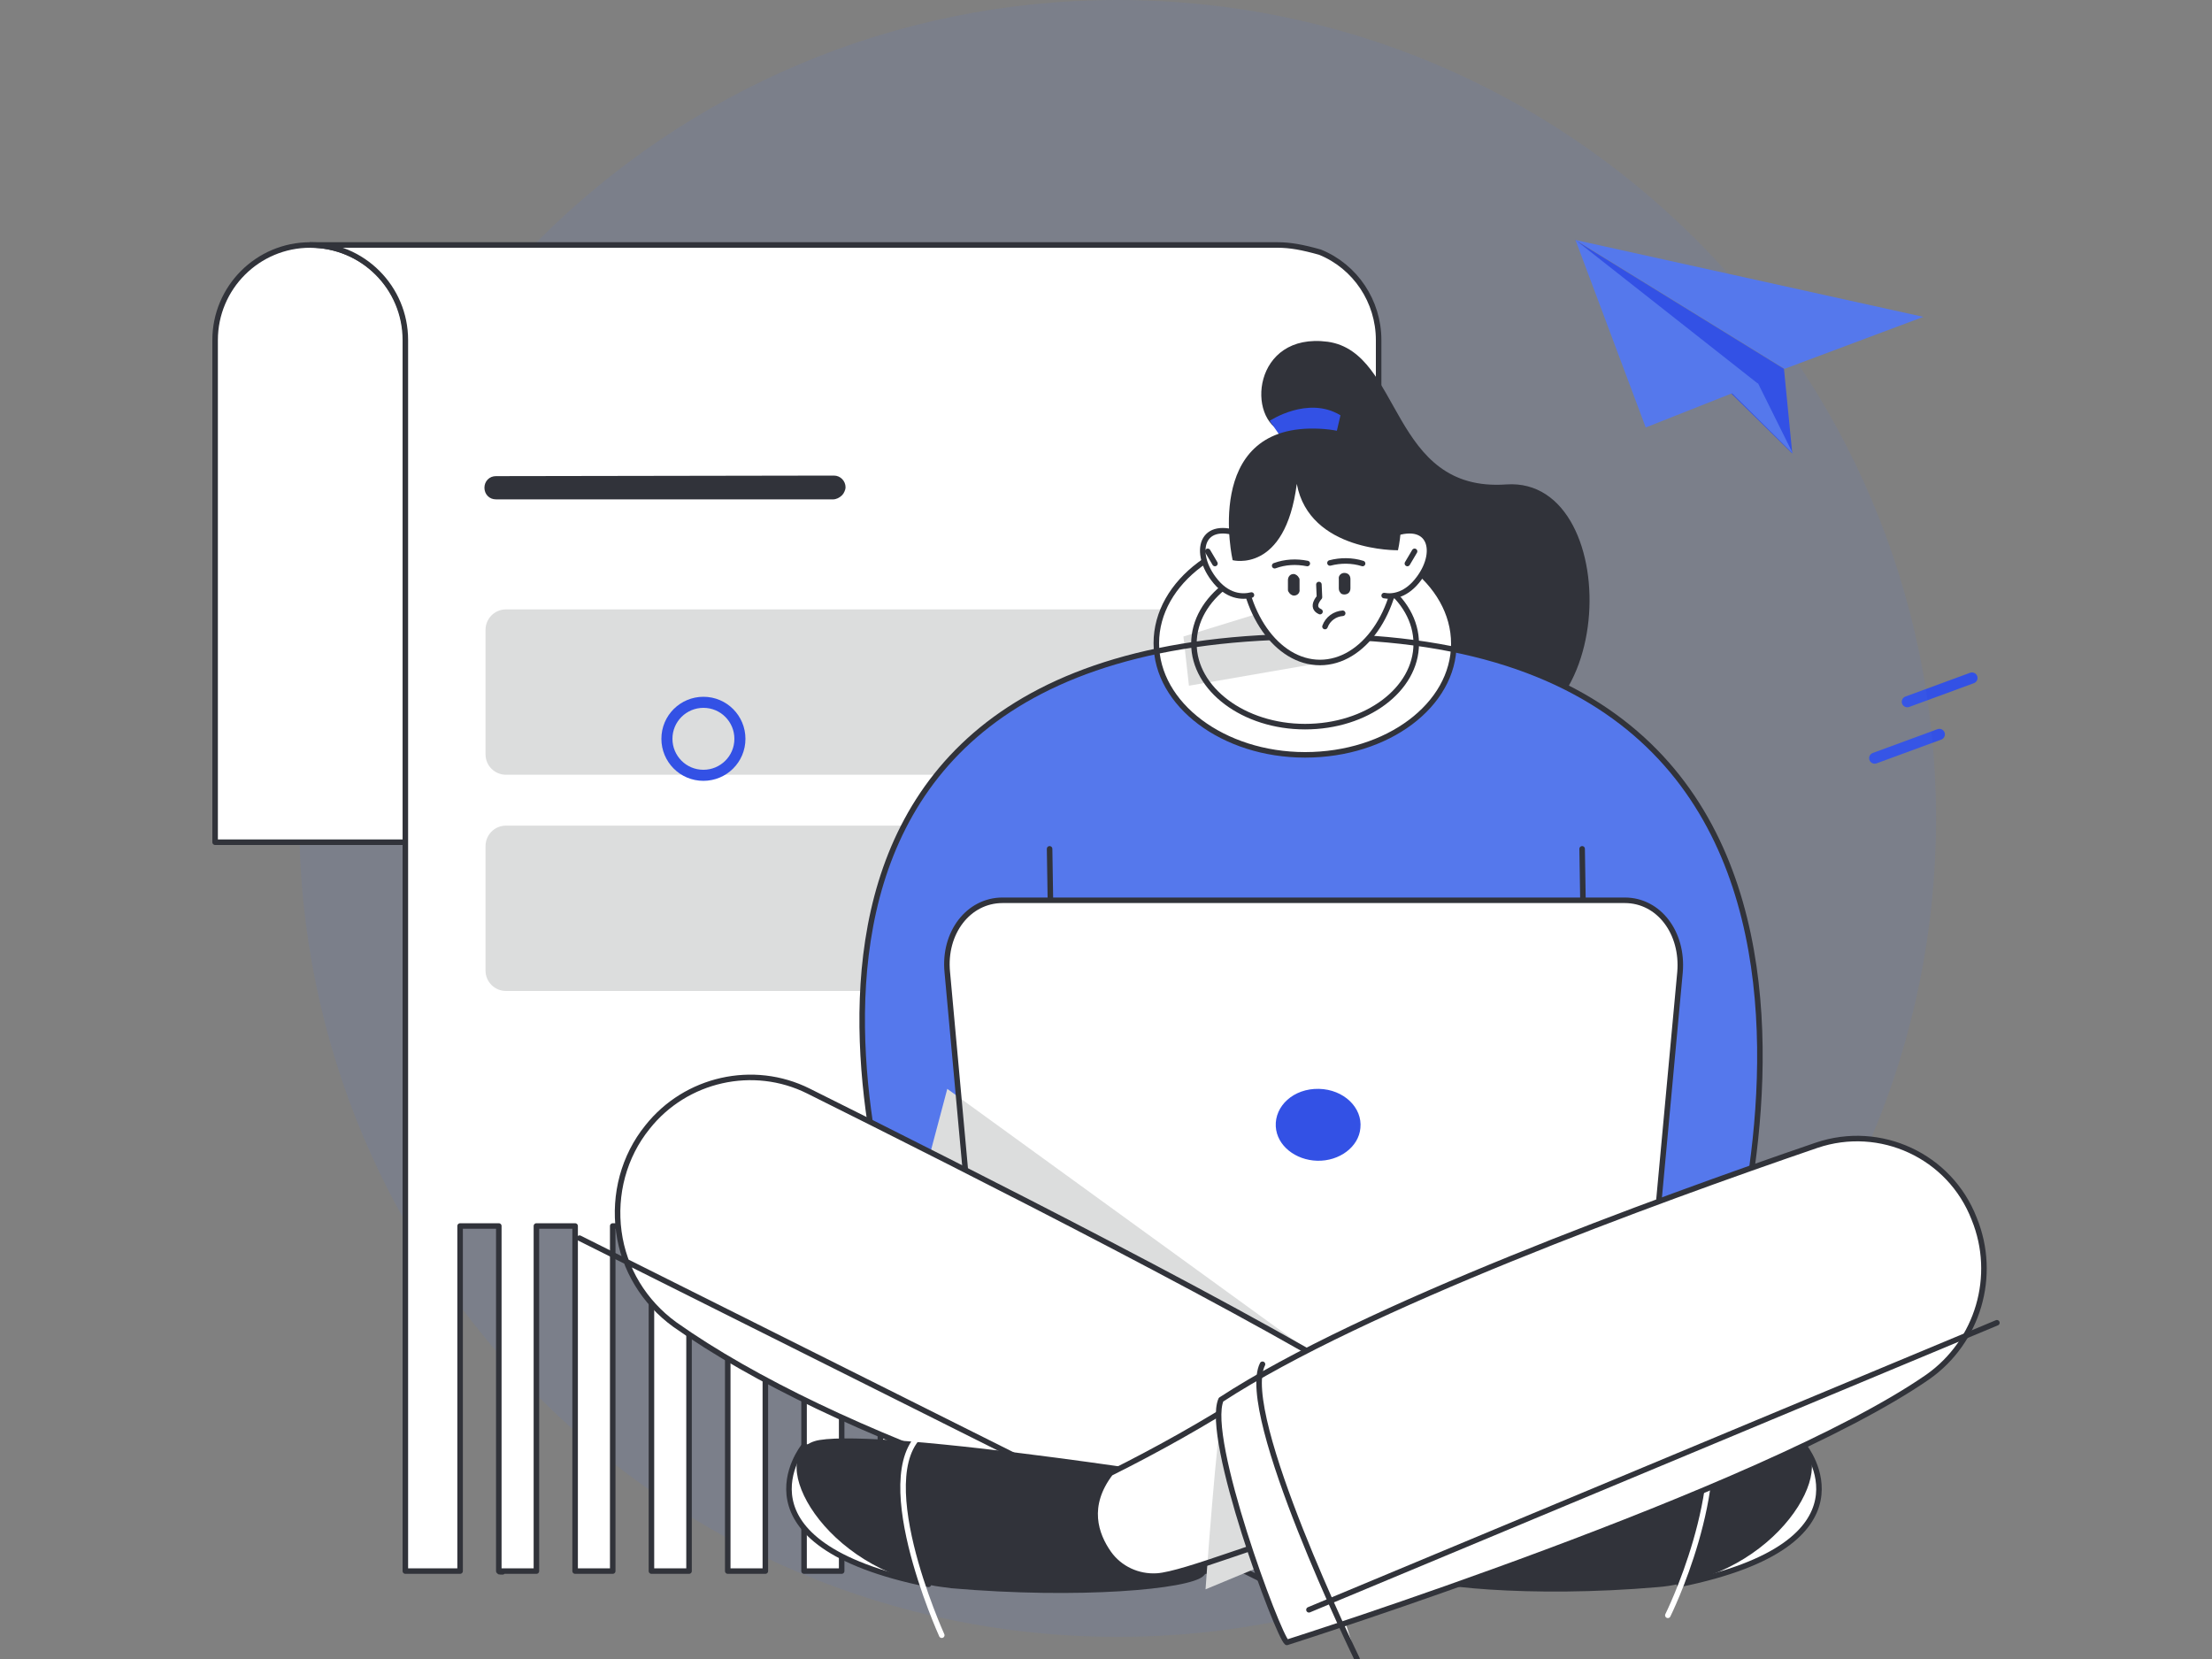
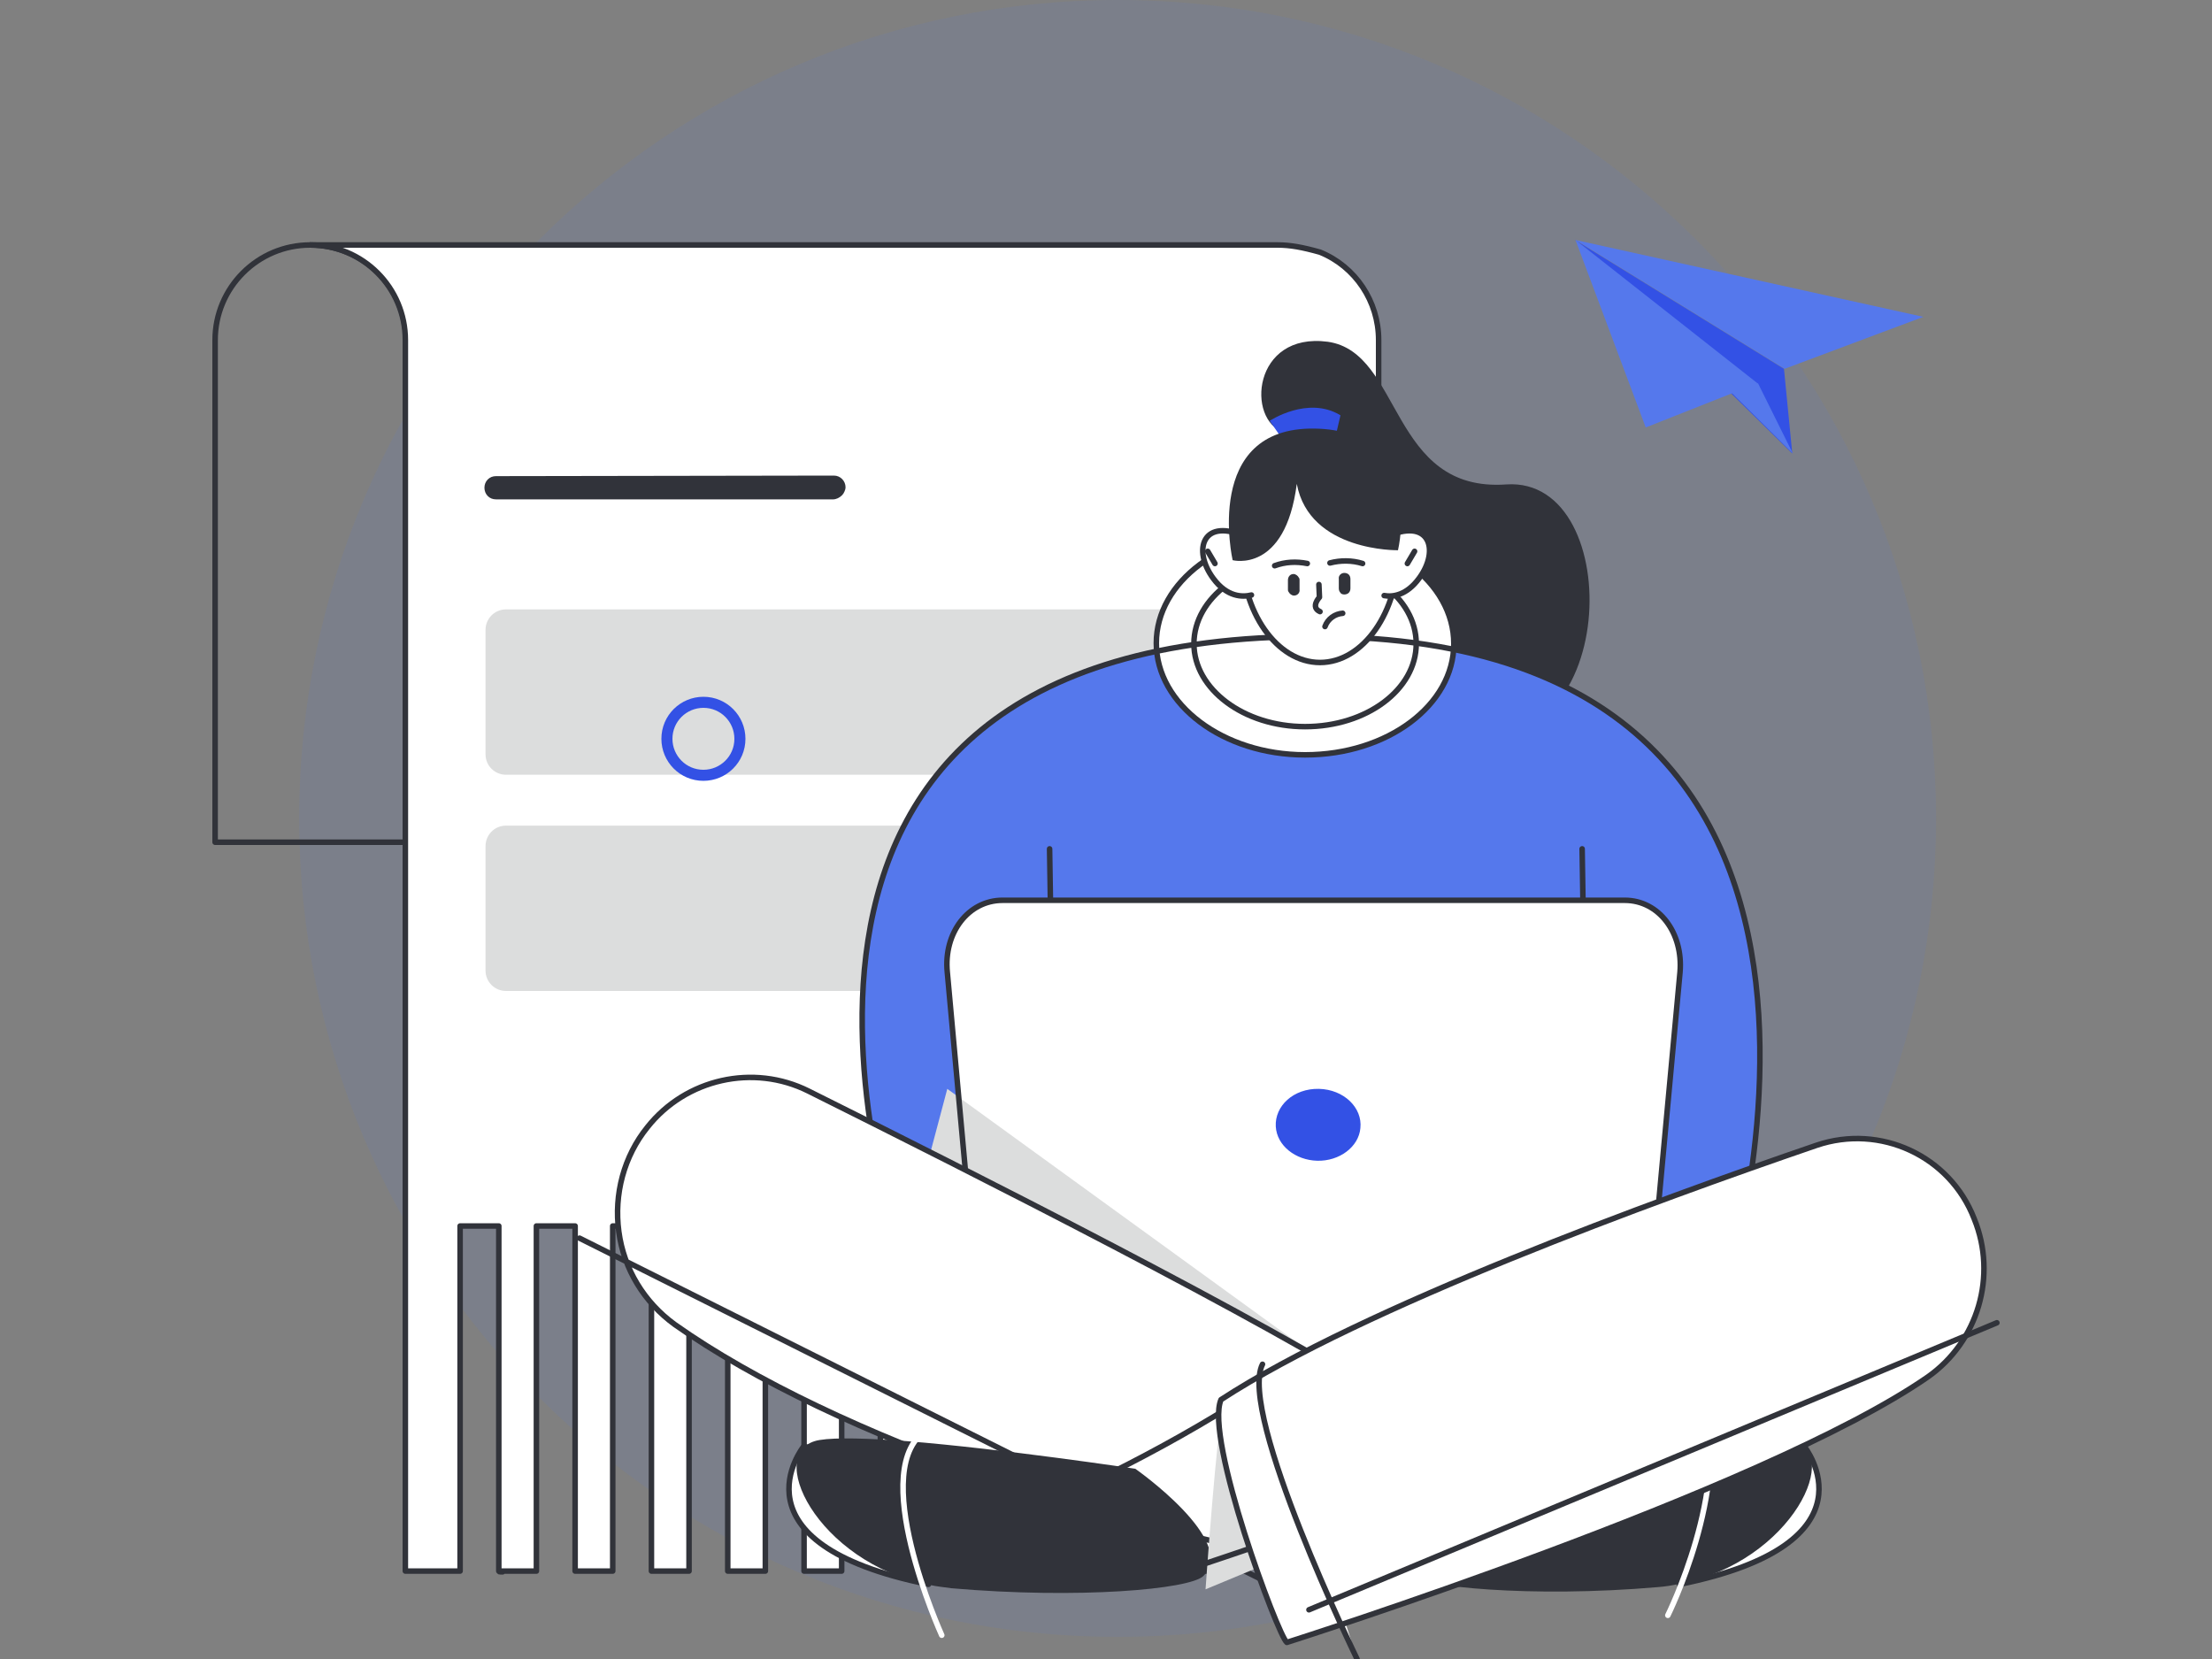
<svg xmlns="http://www.w3.org/2000/svg" version="1.1" id="图层_1" x="0px" y="0px" viewBox="0 0 400 300" style="enable-background:new 0 0 400 300;" xml:space="preserve">
  <rect x="0" y="0" width="400" height="300" fill="#808080" stroke="none" />
  <style type="text/css">
	.st0{fill:none;stroke:#3351E5;stroke-width:2;stroke-linecap:round;stroke-linejoin:round;}
	.st1{opacity:0.1;fill:#5578EC;enable-background:new    ;}
	.st2{fill:#5578EC;}
	.st3{fill:#3351E5;}
	.st4{fill:#FFFFFF;}
	.st5{fill:none;stroke:#31333A;stroke-linecap:round;stroke-linejoin:round;}
	.st6{fill:#FFFFFF;stroke:#31333A;stroke-linecap:round;stroke-linejoin:round;}
	.st7{fill:#DCDDDD;}
	.st8{fill:#31333A;}
	.st9{fill:none;stroke:#FFFFFF;stroke-linecap:round;stroke-linejoin:round;}
</style>
-   <path class="st0" d="M344.9,126.9l11.7-4.3 M339,137.1l11.7-4.3" />
  <path class="st1" d="M202.1,296c81.7,0,148-66.3,148-148S283.8,0,202.1,0c-81.7,0-148,66.3-148,148S120.3,296,202.1,296z" />
  <path class="st2" d="M347.8,57.3l-62.9-13.9l37.8,23.3L347.8,57.3z" />
  <path class="st3" d="M324.1,82l-1.5-15.3l-37.8-23.3L324.1,82L324.1,82z" />
  <path class="st2" d="M305.2,69.5l12.7-0.2l6.3,12.7l-11-10.9" />
  <path class="st2" d="M317.8,69.3l-20.2,8l-12.7-33.9L317.8,69.3L317.8,69.3z" />
-   <path class="st4" d="M56.1,44.3c-9.5,0-17.2,7.7-17.2,17.2v90.8h34.5V61.5C73.4,52,65.7,44.3,56.1,44.3L56.1,44.3z" />
  <path class="st5" d="M56.1,44.3c-9.5,0-17.2,7.7-17.2,17.2v90.8h34.5V61.5C73.4,52,65.7,44.3,56.1,44.3L56.1,44.3L56.1,44.3z" />
  <path class="st6" d="M90.6,284.2C89.6,284.2,91.6,284.3,90.6,284.2L90.6,284.2z M231,44.3H56.1c9.5,0,17.2,7.7,17.2,17.2v222.6h9.9  v-62.4h7v62.4h6.8v-62.4h7v62.4h6.8v-62.4h7v62.4h6.8v-62.4h7v62.4h6.8v-62.4h7v62.4h6.8v-62.4h7v62.4h6.8v-62.4h7v62.4h6.8v-62.4h7  v62.4h6.8v-62.4h7v62.4h6.8v-62.4h7v62.4h6.8v-62.4h7v62.4h6.8v-62.4h7v62.4h7.3V61.5c0-7-4.2-13.3-10.6-15.9  C235.5,44.7,233.3,44.3,231,44.3L231,44.3z" />
  <path class="st7" d="M231.5,110.2H91.5c-2.1,0-3.7,1.7-3.7,3.7c0,0,0,0,0,0v22.5c0,2.1,1.7,3.7,3.7,3.7l0,0h140.1  c2.1,0,3.7-1.7,3.7-3.7c0,0,0,0,0,0V114C235.3,111.9,233.6,110.2,231.5,110.2C231.5,110.2,231.5,110.2,231.5,110.2z M231.5,149.3  H91.5c-2.1,0-3.7,1.7-3.7,3.7l0,0v22.5c0,2.1,1.7,3.7,3.7,3.7l0,0h140.1c2.1,0,3.7-1.7,3.7-3.7c0,0,0,0,0,0v-22.5  C235.3,151,233.6,149.3,231.5,149.3C231.5,149.3,231.5,149.3,231.5,149.3z" />
  <path class="st8" d="M150.8,86c1.2,0,2.1,1,2.1,2.1c0,0.3-0.1,0.6-0.2,0.8c-0.2,0.5-0.6,0.9-1.2,1.2c-0.3,0.1-0.5,0.2-0.8,0.2h-61  c-0.6,0-1.1-0.2-1.5-0.6c-0.8-0.8-0.8-2.2,0-3c0,0,0,0,0,0c0.4-0.4,0.9-0.6,1.5-0.6 M232.2,78.2c-6.9-2.2-5.7-18.2,7.9-16.4  c13.5,1.9,11.2,27.3,32.3,25.8c22-1.5,20.5,52.2-8.7,44.9C242.3,127.1,232.2,78.2,232.2,78.2L232.2,78.2z" />
  <path class="st3" d="M229.6,76.1c0,0,6.9-4.6,12.8-1l-0.7,3l-10.3,0.6L229.6,76.1z" />
  <path class="st2" d="M164.1,231.4c-2.2-8.2-41.5-116.7,74-116.3c115.5,0.3,72.2,124.9,72.2,124.9L164.1,231.4L164.1,231.4z" />
  <path class="st6" d="M236,136.5c14.9,0,26.9-9,26.9-20.1S250.9,96.2,236,96.2c-14.9,0-26.9,9-26.9,20.1S221.2,136.5,236,136.5z" />
  <path class="st4" d="M236,131.4c11.1,0,20.1-6.7,20.1-15c0-8.3-9-15-20.1-15c-11.1,0-20.1,6.7-20.1,15  C215.9,124.6,224.9,131.4,236,131.4z" />
-   <path class="st7" d="M238.1,120l-23.1,4l-1-8.9l15.6-4.8l5.1,0.3" />
  <path class="st5" d="M236,131.4c11.1,0,20.1-6.7,20.1-15c0-8.3-9-15-20.1-15c-11.1,0-20.1,6.7-20.1,15  C215.9,124.6,224.9,131.4,236,131.4z M189.8,153.5l0.7,43.9 M286.1,153.5l0.7,43.9" />
  <path class="st5" d="M164.1,231.4c-2.2-8.2-41.5-116.7,74-116.3c115.5,0.3,72.2,124.9,72.2,124.9L164.1,231.4L164.1,231.4z" />
  <path class="st4" d="M296.5,254.7h-118l-7.2-78.9c-0.7-7.1,3.8-13,10-13h112.5c6.2,0,10.6,5.9,10,13L296.5,254.7z" />
  <path class="st7" d="M171.3,196.9l66.6,48.3l-74.3-19.3" />
  <path class="st5" d="M296.5,254.7h-118l-7.2-78.9c-0.7-7.1,3.8-13,10-13h112.5c6.2,0,10.6,5.9,10,13L296.5,254.7z" />
  <path class="st3" d="M246,204c-0.3,3.4-3.8,6-7.8,5.9c-3.9-0.1-7.3-2.7-7.5-6.2c-0.2-3.7,3.2-6.9,7.8-6.8  C243,197,246.4,200.3,246,204z" />
  <path class="st6" d="M318.4,262.7l7.9-1.1c0,0,14,17.5-22.6,24.9L318.4,262.7z" />
  <path class="st8" d="M323.5,260.3c-3.1-0.5-8.9-0.3-15.7,0.2c-17.5,1.4-41.4,5-41.4,5s-14.9,17.2-12.2,19.3  c2.7,2.1,22.4,4.2,45.6,2.2c1.3-0.1,2.6-0.3,3.9-0.6C324.1,282.5,333.8,261.9,323.5,260.3L323.5,260.3z" />
  <path class="st9" d="M308.2,253c4.7,16.4-6.6,39.1-6.6,39.1" />
  <path class="st6" d="M250.9,253c12.1,7.9,20,13.4,20,13.4c4.5,5.9,2.7,11.1,0.3,14.6c-2,2.8-5.3,4.3-8.7,4.1c-5-0.3-10-0.8-14.9-1.4  C249.3,275.2,251.6,262,250.9,253L250.9,253z" />
  <path class="st4" d="M146.2,197.3c28.3,14.1,83.8,42.1,104.6,55.7c0.8,9-1.6,22.2-3.4,30.6c-41.9-5-96.6-23.7-125.4-44.1  c-5.5-4-9.2-10-10.1-16.8c-0.9-6.7,0.9-13.6,5.2-18.9C124,195.1,136.2,192.3,146.2,197.3z" />
  <path class="st5" d="M104.8,223.9l125.1,62.6 M146.2,197.3c28.3,14.1,83.8,42.1,104.6,55.7c0.8,9-1.6,22.2-3.4,30.6  c-41.9-5-96.6-23.7-125.4-44.1c-5.5-4-9.2-10-10.1-16.8c-0.9-6.7,0.9-13.6,5.2-18.9C124,195.1,136.2,192.3,146.2,197.3L146.2,197.3z  " />
  <path class="st6" d="M238.7,119.8c7.8,0,14.2-9.1,14.2-20.3c0-11.2-6.3-20.3-14.2-20.3c-7.8,0-14.2,9.1-14.2,20.3  C224.5,110.7,230.9,119.8,238.7,119.8z" />
  <path class="st4" d="M225.6,97.2c-8.2-3.9-10,2.3-6.2,7.4c2.5,3.4,5.3,3.4,6.9,3" />
  <path class="st5" d="M225.6,97.2c-8.2-3.9-10,2.3-6.2,7.4c2.5,3.4,5.3,3.4,6.9,3" />
  <path class="st4" d="M250.4,97.2c8.2-3.9,10,2.3,6.2,7.4c-2.2,3-4.7,3.4-6.3,3.1" />
  <path class="st5" d="M250.4,97.2c8.2-3.9,10,2.3,6.2,7.4c-2.2,3-4.7,3.4-6.3,3.1" />
  <path class="st8" d="M234.5,87.5c-2.1,16.3-11.6,13.8-11.6,13.8s-5.5-24.1,14.8-23.8c20.3,0.3,15.1,22,15.1,22  S236.8,99.8,234.5,87.5L234.5,87.5z" />
  <path class="st4" d="M236.4,101.9c-2-0.4-4-0.3-5.9,0.4L236.4,101.9z" />
  <path class="st5" d="M236.4,101.9c-2-0.4-4-0.3-5.9,0.4" />
  <path class="st8" d="M234,107.7c-0.4,0-0.8-0.3-1-0.7c-0.1-0.1-0.1-0.3-0.1-0.4l0-1.7c0-0.6,0.4-1.1,1-1.1c0.4,0,0.8,0.3,1,0.7  c0.1,0.1,0.1,0.3,0.1,0.4l0,1.7C235.1,107.2,234.6,107.7,234,107.7z" />
  <path class="st4" d="M240.5,101.8c1.9-0.5,4-0.5,5.9,0.1L240.5,101.8z" />
  <path class="st5" d="M240.5,101.8c1.9-0.5,4-0.5,5.9,0.1" />
  <path class="st8" d="M243.1,107.5c0.3,0,0.6-0.1,0.8-0.3c0.2-0.2,0.3-0.5,0.3-0.8l0-1.7c0-0.3-0.1-0.6-0.3-0.8  c-0.2-0.2-0.5-0.3-0.8-0.3c-0.6,0-1.1,0.5-1,1.1c0,0,0,0,0,0l0,1.7c0,0.3,0.1,0.6,0.3,0.8C242.5,107.4,242.8,107.5,243.1,107.5z" />
  <path class="st4" d="M238.5,105.7l0.1,2.3c0,0-1.7,1.8,0.1,2.6" />
  <path class="st5" d="M238.5,105.7l0.1,2.3c0,0-1.7,1.8,0.1,2.6" />
  <path class="st4" d="M242.8,110.9c-1.4,0.1-2.7,1-3.2,2.4" />
  <path class="st5" d="M242.8,110.9c-1.4,0.1-2.7,1-3.2,2.4" />
  <path class="st6" d="M153.2,262.7l-7.9-1.1c0,0-14,17.5,22.6,24.9L153.2,262.7L153.2,262.7z" />
  <path class="st8" d="M205.3,265.6c0,0-23.9-3.6-41.4-5c-6.8-0.5-12.7-0.7-15.7-0.2c-10.3,1.7-0.6,22.2,19.9,26.2  c1.3,0.3,2.6,0.4,3.9,0.6c23.1,2,43.1,0.2,45.6-2.2C224,278.7,205.3,265.6,205.3,265.6L205.3,265.6z" />
  <path class="st9" d="M167.9,258.4c-11.6,6.5,2.4,37.3,2.4,37.3" />
-   <path class="st4" d="M225.9,252.2c-8.1,5.2-16.5,9.9-25.1,14.2c-4.5,5.9-2.7,11.1-0.3,14.5c2,2.8,5.3,4.3,8.7,4.1  c5-0.3,21.3-7.1,26.3-7.7C233.7,268.9,225.1,261.2,225.9,252.2L225.9,252.2z" />
  <path class="st7" d="M221.2,254.5c-1.1,2.8-3.2,32.9-3.2,32.9l15.4-6.4" />
  <path class="st5" d="M225.9,252.2c-8.1,5.2-16.5,9.9-25.1,14.2c-4.5,5.9-2.7,11.1-0.3,14.5c2,2.8,5.3,4.3,8.7,4.1  c5-0.3,21.3-7.1,26.3-7.7C233.7,268.9,225.1,261.2,225.9,252.2L225.9,252.2z" />
  <path class="st4" d="M328.5,207.1c-29.2,10-82.1,29.3-107.7,46c-3,6.9,10.3,42.7,11.9,43.9c0,0,86-27.3,115.9-48  c9.1-6.4,12.6-18.3,8.4-28.6C352.6,209,340,203.2,328.5,207.1z" />
  <path class="st4" d="M228.3,246.7c-4.5,8.9,17.1,53.3,17.1,53.3L228.3,246.7z" />
  <path class="st5" d="M228.3,246.7c-4.5,8.9,17.1,53.3,17.1,53.3 M361.1,239.2l-124.4,51.9" />
  <path class="st5" d="M328.5,207.1c-29.2,10-82.1,29.3-107.7,46c-3,6.9,10.3,42.7,11.9,43.9c0,0,86-27.3,115.9-48  c9.1-6.4,12.6-18.3,8.4-28.6l0,0C352.6,209,340,203.2,328.5,207.1L328.5,207.1z M218.4,99.7l1.3,2.2 M255.8,99.7l-1.3,2.2" />
  <path class="st0" d="M127.2,140.2c3.6,0,6.6-2.9,6.6-6.6c0-3.6-2.9-6.6-6.6-6.6c-3.6,0-6.6,2.9-6.6,6.6  C120.6,137.2,123.5,140.2,127.2,140.2z" />
</svg>